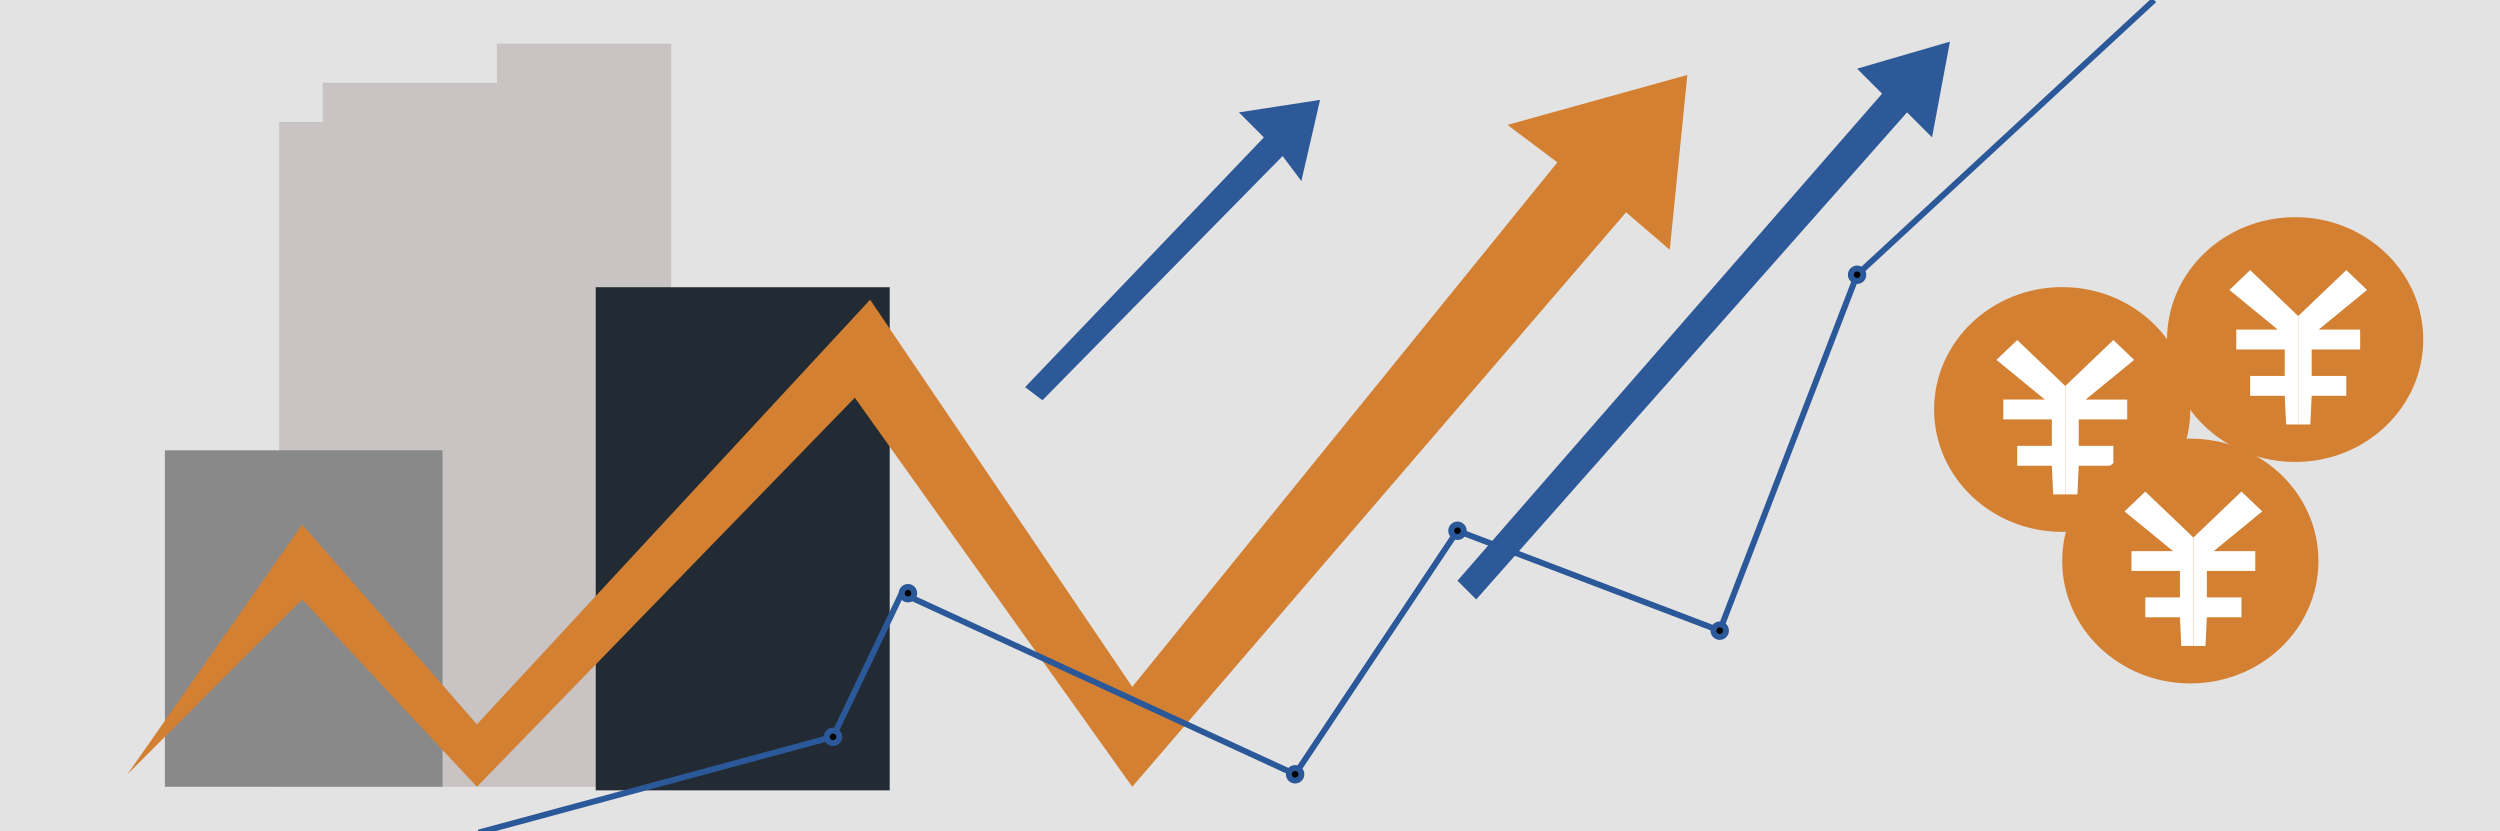
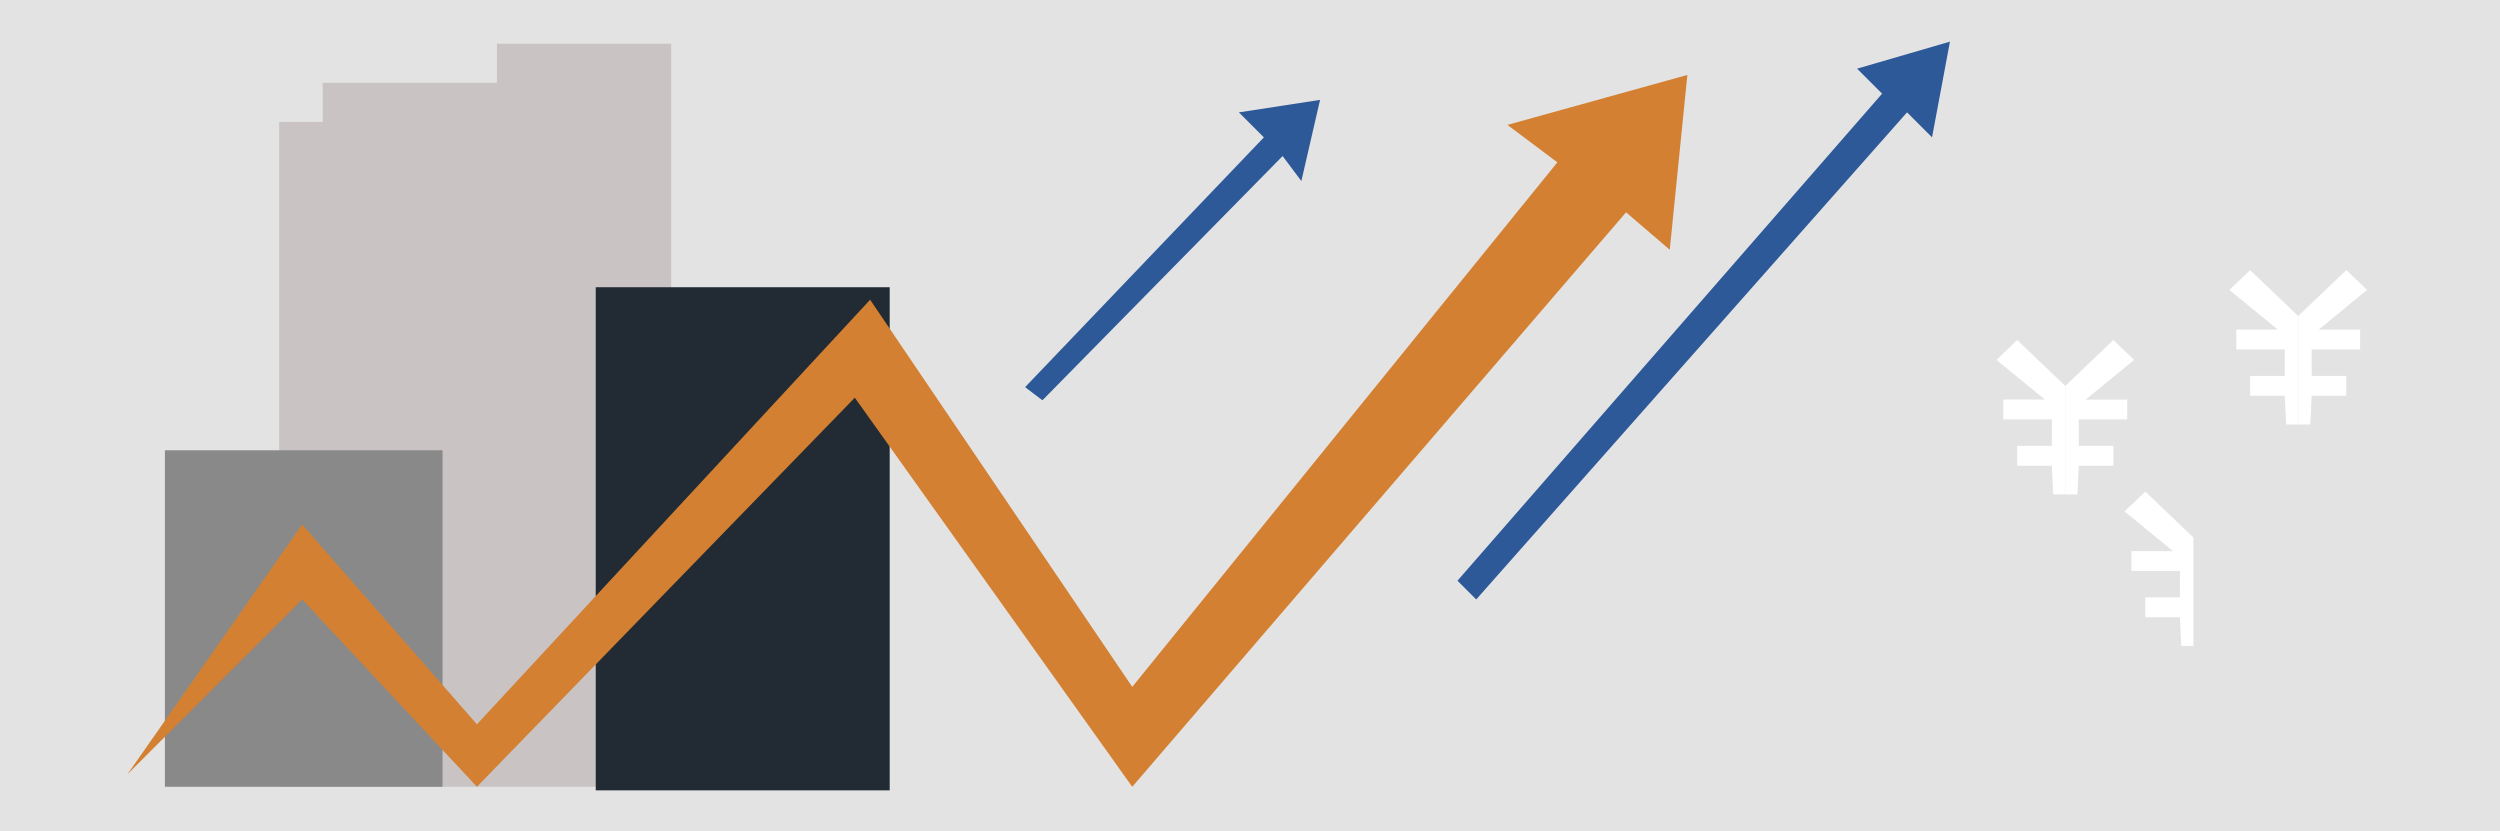
<svg xmlns="http://www.w3.org/2000/svg" width="420" height="139.66" viewBox="0 0 420 139.66">
  <defs>
    <clipPath id="clip-path">
-       <rect id="長方形_267" data-name="長方形 267" width="420" height="139.66" fill="none" />
-     </clipPath>
+       </clipPath>
  </defs>
  <g id="img_manage01" transform="translate(0.418 0)">
    <rect id="長方形_264" data-name="長方形 264" width="420" height="139.66" transform="translate(-0.418 0)" fill="#e3e3e3" />
    <path id="パス_726" data-name="パス 726" d="M33.231,130.454V18.758h7.315V12.187H69.813V5.617H99.079V130.454Z" transform="translate(13.258 1.725)" fill="#c9c3c3" />
    <rect id="長方形_265" data-name="長方形 265" width="46.642" height="56.529" transform="translate(27.283 75.649)" fill="#898989" />
    <rect id="長方形_266" data-name="長方形 266" width="49.386" height="84.525" transform="translate(99.667 48.255)" fill="#222b34" />
    <g id="グループ_189" data-name="グループ 189" transform="translate(-0.418 0)">
      <g id="グループ_188" data-name="グループ 188" clip-path="url(#clip-path)">
        <path id="パス_727" data-name="パス 727" d="M232,55.413c0-11.356,9.636-20.561,21.522-20.561s21.521,9.205,21.521,20.561-9.634,20.561-21.521,20.561S232,66.77,232,55.413" transform="translate(92.931 13.382)" fill="#d38032" />
      </g>
    </g>
    <path id="パス_728" data-name="パス 728" d="M242.976,41.21l-3.49,3.332v0l8.142,6.666H240.65v3.336h8.143v4.445h-5.817v3.333h5.817l.229,4.817h2.03V48.925Z" transform="translate(95.497 15.917)" fill="#fff" />
    <path id="パス_729" data-name="パス 729" d="M247.757,48.925V67.141h2.031l.228-4.814h5.817V58.993h-5.817V54.547h8.145V51.212H251.18l8.143-6.669-3.49-3.335Z" transform="translate(98.795 15.916)" fill="#fff" />
    <g id="グループ_191" data-name="グループ 191" transform="translate(-0.418 0)">
      <g id="グループ_190" data-name="グループ 190" clip-path="url(#clip-path)">
        <path id="パス_730" data-name="パス 730" d="M247.387,73.613c0-11.355,9.636-20.561,21.522-20.561s21.522,9.206,21.522,20.561S280.8,94.175,268.909,94.175s-21.522-9.205-21.522-20.561" transform="translate(99.066 20.638)" fill="#d38032" />
      </g>
    </g>
    <path id="パス_731" data-name="パス 731" d="M258.362,59.41l-3.49,3.333,8.143,6.669h-6.98v3.336h8.143v4.444h-5.817v3.335h5.817l.229,4.816h2.032V67.128Z" transform="translate(101.632 23.173)" fill="#fff" />
-     <path id="パス_732" data-name="パス 732" d="M271.221,59.41l-8.078,7.717V85.342h2.031l.229-4.816h5.817V77.192H265.4V72.748h8.143V69.412h-6.978l8.143-6.669Z" transform="translate(104.93 23.173)" fill="#fff" />
    <g id="グループ_193" data-name="グループ 193" transform="translate(-0.418 0)">
      <g id="グループ_192" data-name="グループ 192" clip-path="url(#clip-path)">
        <path id="パス_733" data-name="パス 733" d="M259.977,47.013c0-11.355,9.636-20.561,21.522-20.561s21.521,9.206,21.521,20.561S293.386,67.576,281.5,67.576s-21.522-9.206-21.522-20.563" transform="translate(104.086 10.032)" fill="#d38032" />
      </g>
    </g>
    <path id="パス_734" data-name="パス 734" d="M267.462,36.142l8.143,6.668h-6.98v3.335h8.143v4.447h-5.816v3.335h5.816L277,58.741h2.031V40.526l-8.076-7.715Z" transform="translate(106.652 12.568)" fill="#fff" />
    <path id="パス_735" data-name="パス 735" d="M275.733,40.526V58.741h2.032l.229-4.814h5.816V50.592h-5.816V46.144h8.143V42.811h-6.98l8.142-6.668-3.49-3.333Z" transform="translate(109.95 12.567)" fill="#fff" />
    <path id="パス_736" data-name="パス 736" d="M15,126.86,44.358,84.9l29.359,33.569,66.056-71.335,44.037,65.041,71.42-88.12-8.392-6.294,30.233-8.392-2.958,29.373-7.343-6.294-82.96,96.512L137.2,63.592,73.717,128.958,44.358,97.487Z" transform="translate(5.989 3.22)" fill="#d38032" />
    <path id="パス_737" data-name="パス 737" d="M177.9,99.08l-3.147-3.147,71.335-81.825-4.2-4.2,15.6-4.54-3.007,16.08-4.2-4.2Z" transform="translate(69.685 1.627)" fill="#2d5999" />
    <path id="パス_738" data-name="パス 738" d="M125.731,62.831l-2.912-2.207,40.117-41.962-4.2-4.2,13.638-2.1L169.23,26l-3.147-4.2Z" transform="translate(48.979 4.416)" fill="#2d5999" />
    <g id="グループ_195" data-name="グループ 195" transform="translate(-0.418 0)">
      <g id="グループ_194" data-name="グループ 194" clip-path="url(#clip-path)">
        <path id="パス_739" data-name="パス 739" d="M57.192,140.24l59.527-16.085,11.539-24.128,66.09,30.422,27.275-40.913,44.06,16.785,23.079-59.8L338.662.367" transform="translate(23.231 -0.368)" fill="none" stroke="#2b5899" stroke-miterlimit="10" stroke-width="1" />
        <path id="パス_740" data-name="パス 740" d="M222,33.666a1.049,1.049,0,1,1,1.049,1.049A1.049,1.049,0,0,1,222,33.666" transform="translate(88.943 12.49)" />
        <ellipse id="楕円形_70" data-name="楕円形 70" cx="1.049" cy="1.049" rx="1.049" ry="1.049" transform="translate(310.943 45.108)" fill="none" stroke="#2b5899" stroke-miterlimit="10" stroke-width="1" />
        <path id="パス_741" data-name="パス 741" d="M205.5,76.416a1.049,1.049,0,1,1,1.049,1.049,1.049,1.049,0,0,1-1.049-1.049" transform="translate(82.365 29.536)" />
        <ellipse id="楕円形_71" data-name="楕円形 71" cx="1.049" cy="1.049" rx="1.049" ry="1.049" transform="translate(287.865 104.903)" fill="none" stroke="#2b5899" stroke-miterlimit="10" stroke-width="1" />
        <path id="パス_742" data-name="パス 742" d="M174,64.416a1.049,1.049,0,1,1,1.049,1.049A1.049,1.049,0,0,1,174,64.416" transform="translate(69.805 24.751)" />
        <ellipse id="楕円形_72" data-name="楕円形 72" cx="1.049" cy="1.049" rx="1.049" ry="1.049" transform="translate(243.805 88.119)" fill="none" stroke="#2b5899" stroke-miterlimit="10" stroke-width="1" />
        <path id="パス_743" data-name="パス 743" d="M154.5,93.666a1.049,1.049,0,1,1,1.049,1.049,1.049,1.049,0,0,1-1.049-1.049" transform="translate(62.03 36.414)" />
        <ellipse id="楕円形_73" data-name="楕円形 73" cx="1.049" cy="1.049" rx="1.049" ry="1.049" transform="translate(216.53 129.031)" fill="none" stroke="#2b5899" stroke-miterlimit="10" stroke-width="1" />
        <path id="パス_744" data-name="パス 744" d="M99,89.166a1.049,1.049,0,1,1,1.049,1.049A1.049,1.049,0,0,1,99,89.166" transform="translate(39.9 34.62)" />
-         <ellipse id="楕円形_74" data-name="楕円形 74" cx="1.049" cy="1.049" rx="1.049" ry="1.049" transform="translate(138.9 122.737)" fill="none" stroke="#2b5899" stroke-miterlimit="10" stroke-width="1" />
        <path id="パス_745" data-name="パス 745" d="M108,71.916a1.049,1.049,0,1,1,1.049,1.049A1.049,1.049,0,0,1,108,71.916" transform="translate(43.489 27.742)" />
        <ellipse id="楕円形_75" data-name="楕円形 75" cx="1.049" cy="1.049" rx="1.049" ry="1.049" transform="translate(151.489 98.609)" fill="none" stroke="#2b5899" stroke-miterlimit="10" stroke-width="1" />
      </g>
    </g>
  </g>
</svg>